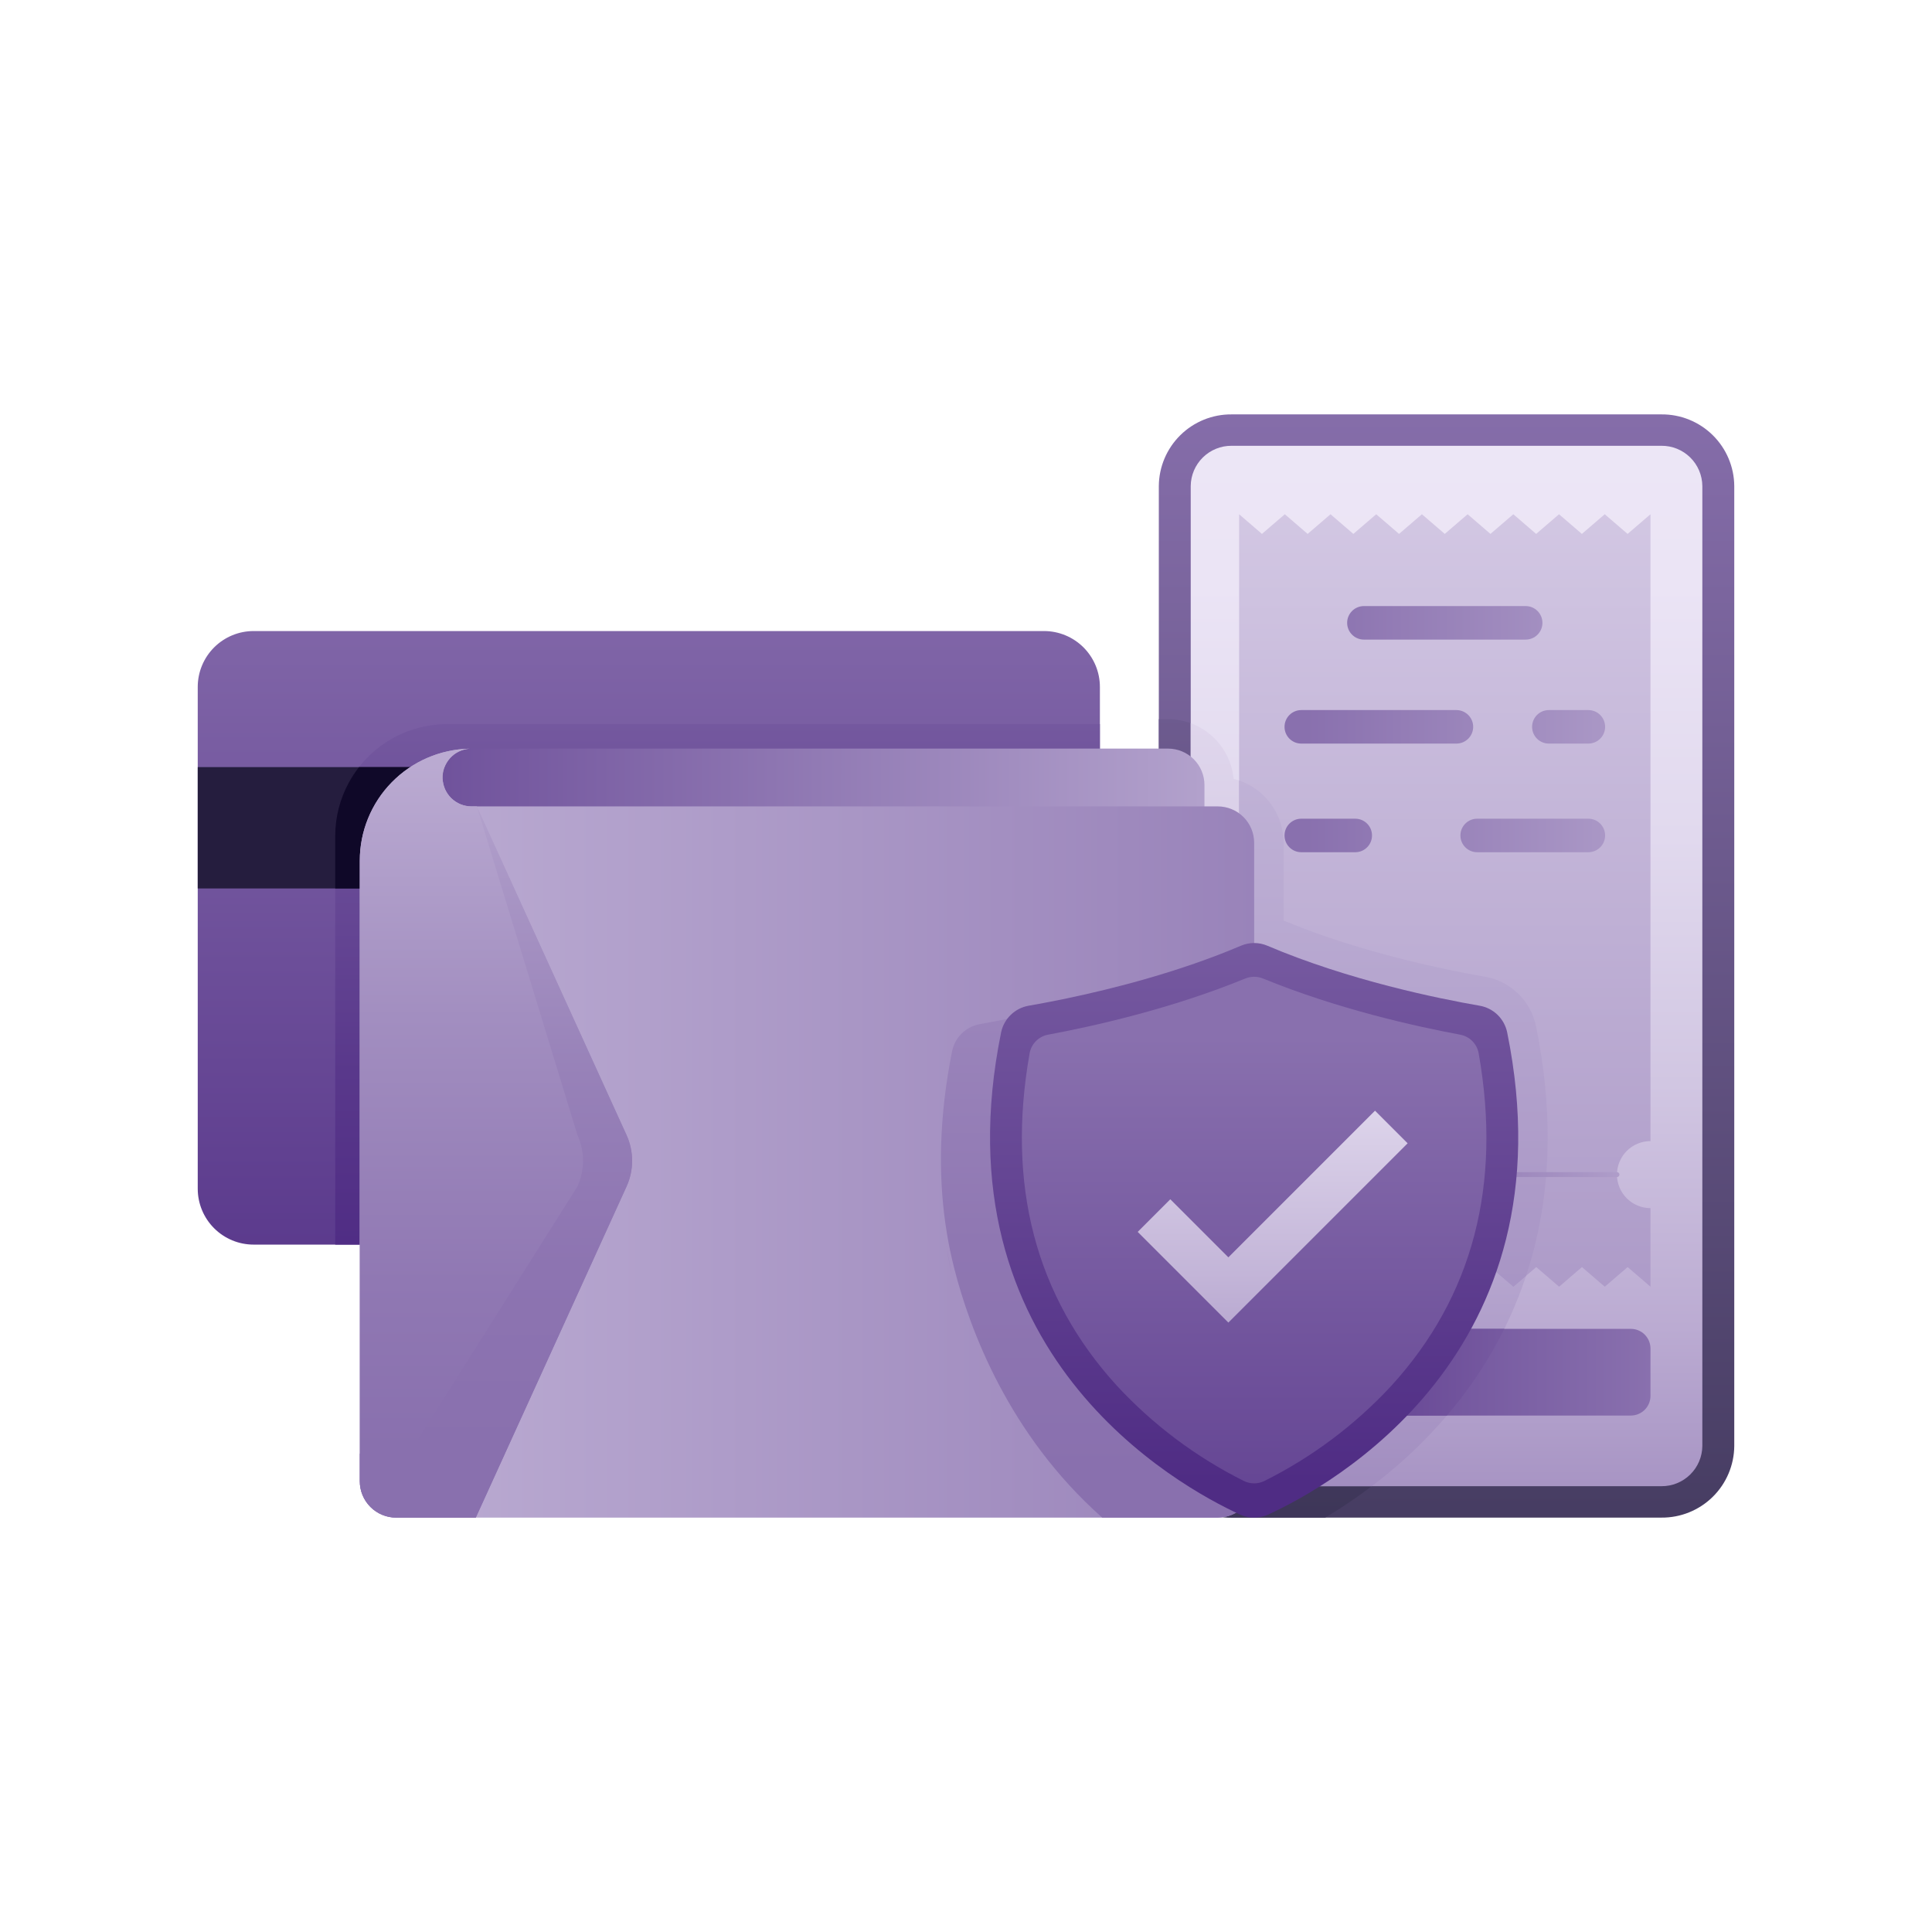
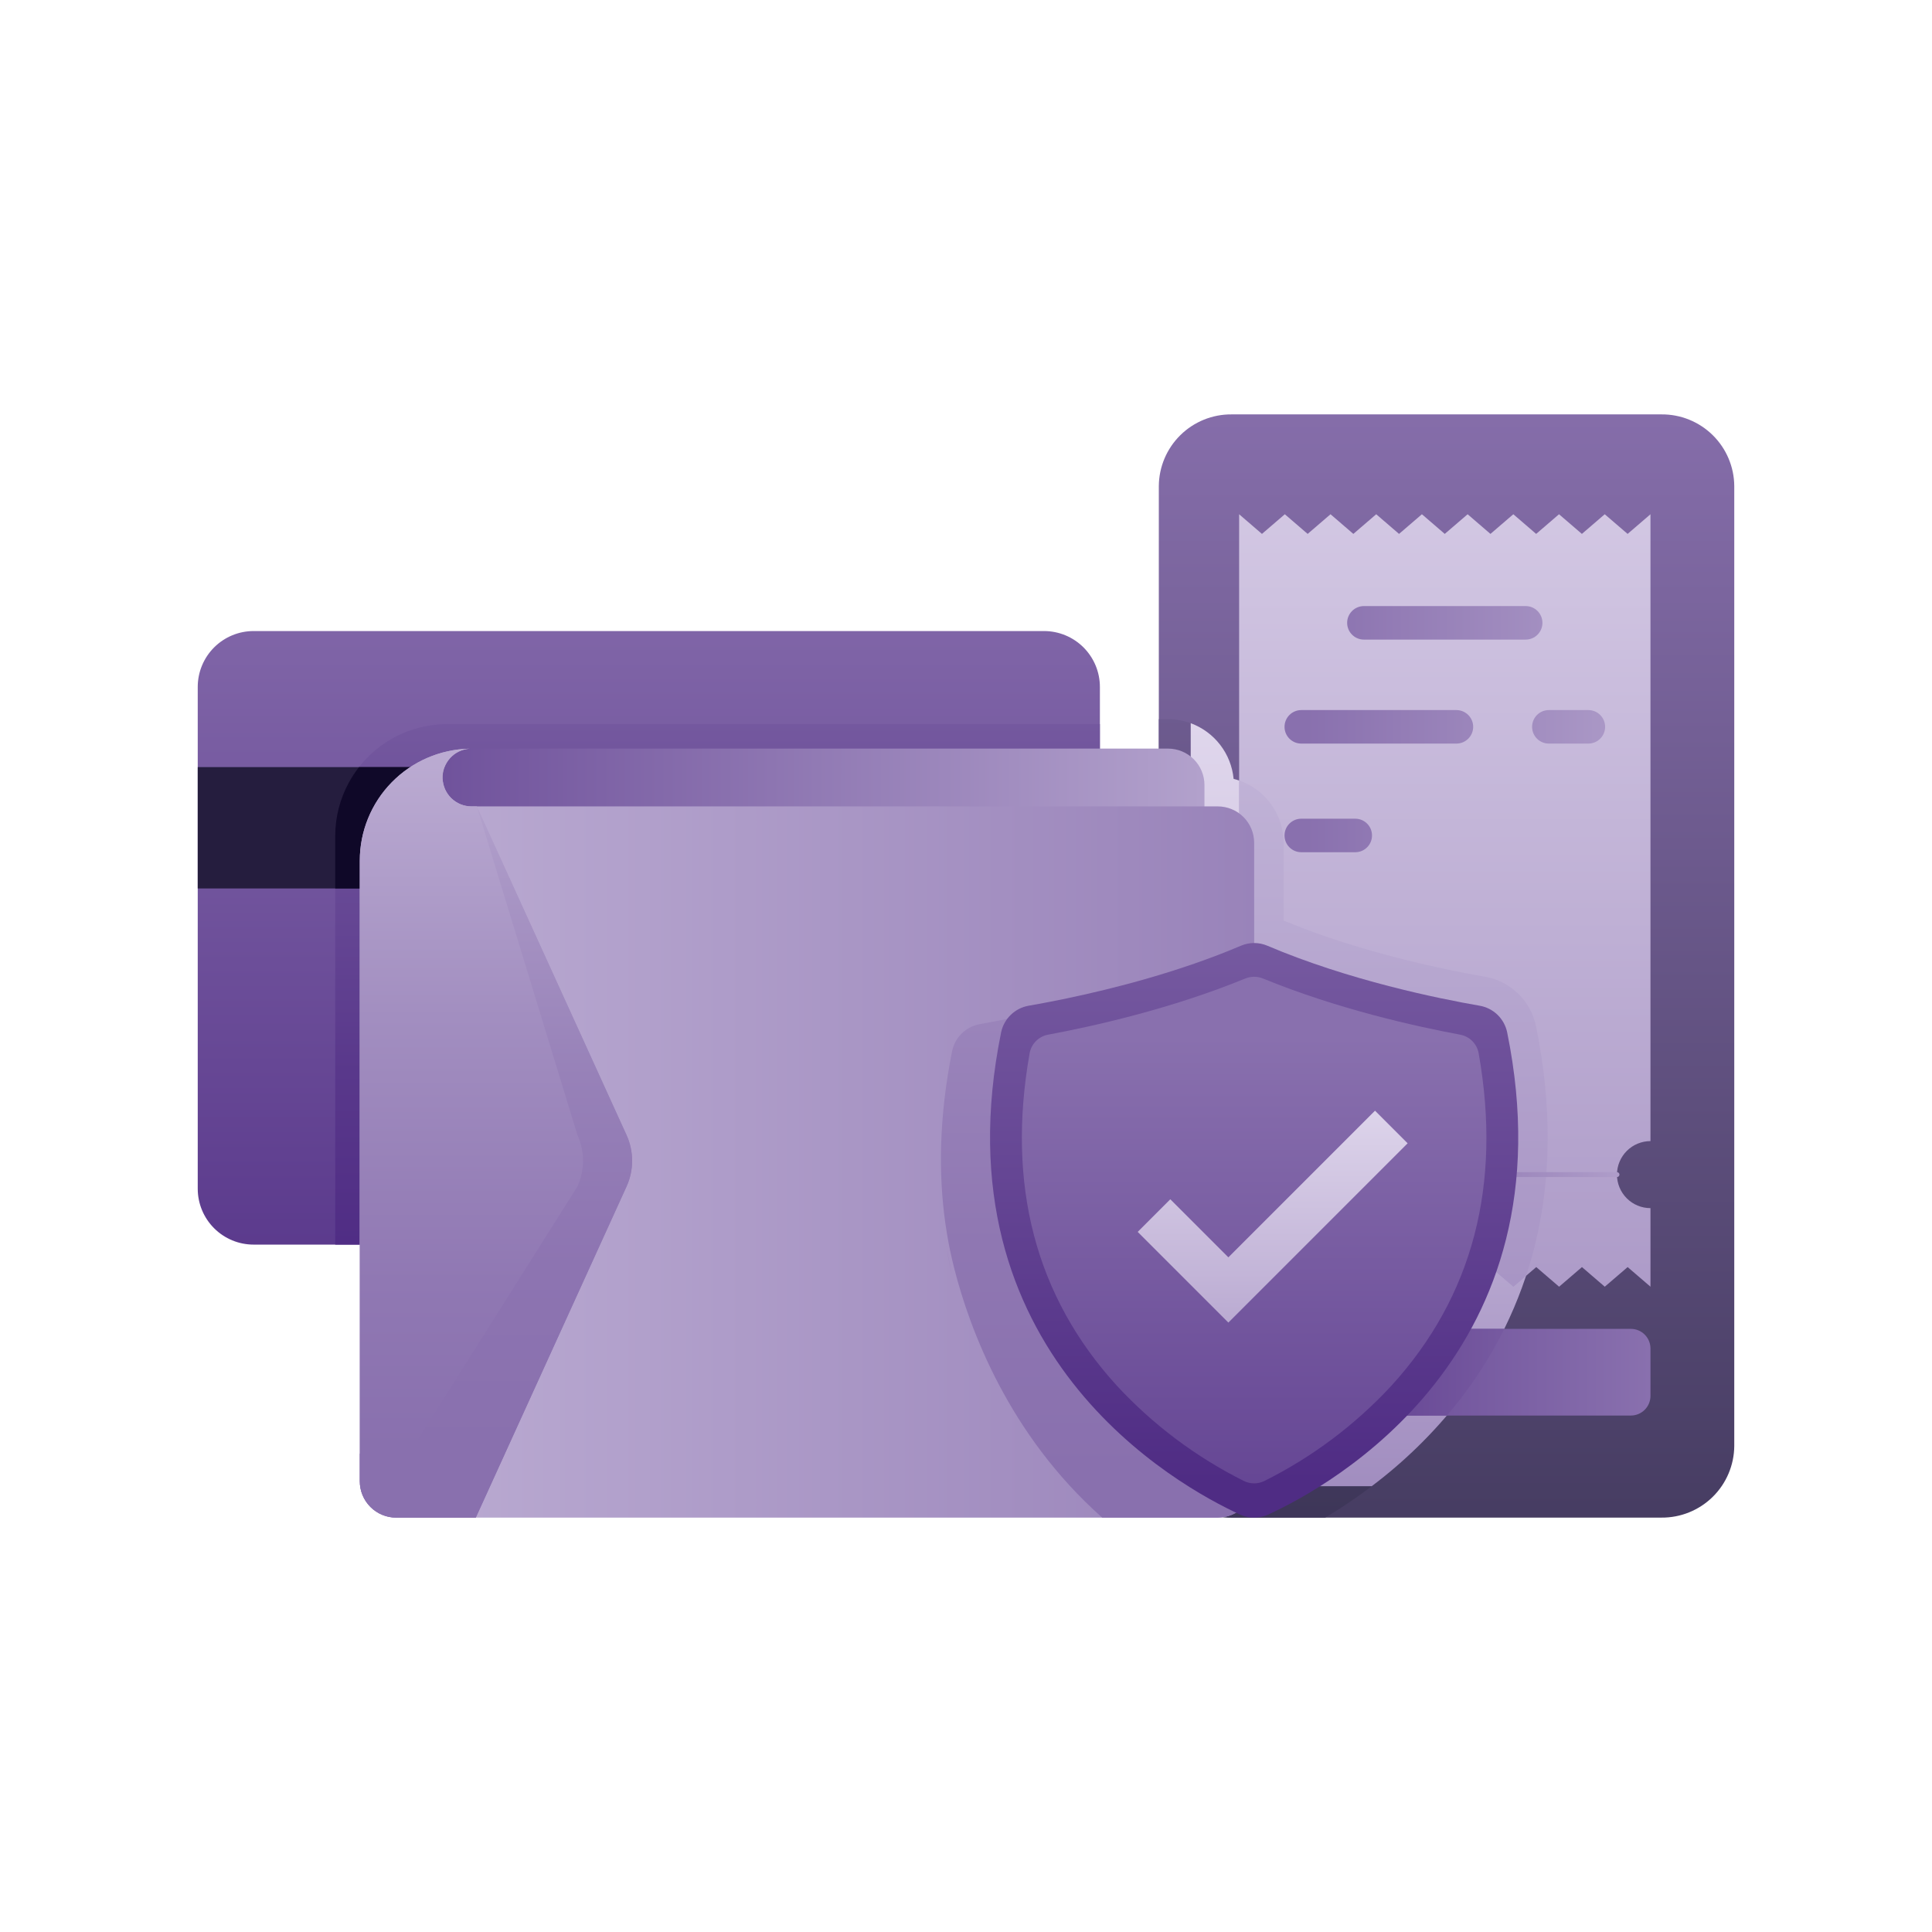
<svg xmlns="http://www.w3.org/2000/svg" width="92" height="92" viewBox="0 0 92 92" fill="none">
  <g clip-path="url(#clip0_1147_153)">
    <path d="M82.584 23.143V68.857C82.577 69.769 82.207 70.64 81.557 71.28C80.907 71.919 80.029 72.275 79.118 72.267H58.648C57.736 72.275 56.859 71.919 56.209 71.28C55.559 70.64 55.189 69.769 55.182 68.857V23.143C55.189 22.231 55.559 21.36 56.209 20.72C56.859 20.081 57.736 19.725 58.648 19.733H79.118C80.029 19.725 80.907 20.081 81.557 20.72C82.207 21.36 82.577 22.231 82.584 23.143Z" fill="url(#paint0_linear_1147_153)" />
    <path d="M73.082 59.339C72.409 62.028 71.175 64.544 69.461 66.722C67.392 69.368 64.947 71.165 63.107 72.267H58.648C57.736 72.274 56.859 71.919 56.209 71.279C55.559 70.64 55.189 69.768 55.182 68.856V34.245H55.623C56.403 34.246 57.156 34.538 57.733 35.064C58.31 35.59 58.671 36.312 58.744 37.089C59.424 37.258 60.027 37.65 60.458 38.201C60.889 38.753 61.124 39.432 61.125 40.132V43.838C64.885 45.401 69.056 46.224 70.698 46.508C71.298 46.609 71.854 46.89 72.291 47.313C72.728 47.737 73.027 48.284 73.146 48.881C73.905 52.611 73.884 56.129 73.082 59.339Z" fill="url(#paint1_linear_1147_153)" />
-     <path d="M81.064 23.143V68.856C81.059 69.368 80.851 69.857 80.486 70.216C80.121 70.575 79.629 70.775 79.117 70.771H58.648C58.136 70.775 57.644 70.575 57.279 70.216C56.914 69.857 56.706 69.368 56.701 68.856V23.143C56.706 22.631 56.914 22.142 57.279 21.783C57.644 21.424 58.136 21.224 58.648 21.228H79.117C79.629 21.224 80.121 21.424 80.486 21.783C80.851 22.142 81.059 22.631 81.064 23.143Z" fill="url(#paint2_linear_1147_153)" />
    <path d="M73.081 59.339C72.408 62.028 71.174 64.545 69.46 66.723C68.26 68.246 66.869 69.607 65.32 70.772H58.648C58.136 70.776 57.644 70.576 57.279 70.217C56.914 69.858 56.706 69.369 56.701 68.857V34.438C57.257 34.642 57.743 35 58.105 35.469C58.466 35.938 58.688 36.5 58.744 37.089C59.423 37.259 60.026 37.65 60.458 38.202C60.889 38.753 61.124 39.433 61.124 40.133V43.838C64.885 45.402 69.056 46.225 70.697 46.509C71.298 46.61 71.853 46.89 72.291 47.314C72.728 47.738 73.026 48.284 73.146 48.881C73.904 52.611 73.883 56.13 73.081 59.339Z" fill="url(#paint3_linear_1147_153)" />
    <path d="M76.998 55.934C76.998 56.144 77.04 56.352 77.12 56.545C77.2 56.739 77.318 56.915 77.466 57.063C77.614 57.211 77.79 57.329 77.984 57.409C78.177 57.489 78.385 57.53 78.594 57.53V61.272L77.507 60.337L76.418 61.272L75.331 60.337L74.243 61.272L73.155 60.337L72.787 60.652L72.672 60.752L72.067 61.272L70.978 60.337L69.891 61.272L68.802 60.337L67.713 61.272L66.626 60.337L65.537 61.272L64.449 60.337L63.361 61.272L62.273 60.337L61.184 61.272L60.094 60.337L59.006 61.272V57.53C59.429 57.53 59.835 57.362 60.134 57.063C60.434 56.764 60.602 56.358 60.602 55.934C60.602 55.511 60.434 55.105 60.134 54.806C59.835 54.506 59.429 54.338 59.006 54.338V24.488L60.093 25.424L61.182 24.488L62.269 25.424L63.358 24.488L64.445 25.424L65.534 24.488L66.621 25.424L67.71 24.488L68.798 25.424L69.887 24.488L70.974 25.424L72.063 24.488L73.15 25.424L74.239 24.488L75.328 25.424L76.416 24.488L77.505 25.424L78.594 24.488V54.338C78.385 54.338 78.177 54.38 77.984 54.46C77.79 54.54 77.614 54.657 77.466 54.806C77.318 54.954 77.2 55.13 77.12 55.324C77.04 55.517 76.998 55.725 76.998 55.934Z" fill="url(#paint4_linear_1147_153)" />
    <path d="M73.081 59.339C72.962 59.816 72.826 60.286 72.672 60.751L72.067 61.272L70.978 60.336L69.891 61.272L68.802 60.336L67.713 61.272L66.626 60.336L65.537 61.272L64.449 60.336L63.361 61.272L62.273 60.336L61.184 61.272L60.094 60.336L59.006 61.272V57.53C59.429 57.53 59.835 57.362 60.134 57.062C60.434 56.763 60.602 56.357 60.602 55.934C60.602 55.511 60.434 55.105 60.134 54.805C59.835 54.506 59.429 54.338 59.006 54.338V37.166C59.623 37.379 60.16 37.779 60.539 38.311C60.919 38.842 61.123 39.479 61.125 40.132V43.838C64.885 45.401 69.056 46.224 70.697 46.508C71.298 46.609 71.853 46.89 72.291 47.314C72.728 47.737 73.026 48.284 73.146 48.881C73.905 52.611 73.883 56.129 73.081 59.339Z" fill="url(#paint5_linear_1147_153)" />
    <path d="M78.594 64.215V66.471C78.594 66.719 78.496 66.957 78.32 67.133C78.145 67.308 77.907 67.407 77.659 67.407H59.941C59.693 67.407 59.455 67.308 59.28 67.133C59.105 66.957 59.006 66.719 59.006 66.471V64.215C59.006 64.092 59.03 63.97 59.077 63.857C59.124 63.743 59.193 63.64 59.28 63.553C59.367 63.466 59.47 63.397 59.583 63.35C59.697 63.303 59.818 63.279 59.941 63.279H77.659C77.782 63.279 77.903 63.303 78.017 63.35C78.13 63.397 78.234 63.466 78.32 63.553C78.407 63.64 78.476 63.743 78.523 63.857C78.57 63.97 78.594 64.092 78.594 64.215Z" fill="url(#paint6_linear_1147_153)" />
    <path d="M71.634 63.279C71.028 64.498 70.3 65.652 69.46 66.723C69.277 66.958 69.091 67.186 68.9 67.407H59.941C59.693 67.407 59.455 67.308 59.28 67.133C59.105 66.957 59.006 66.719 59.006 66.471V64.215C59.006 64.092 59.03 63.97 59.077 63.857C59.124 63.743 59.193 63.64 59.28 63.553C59.367 63.466 59.47 63.397 59.583 63.35C59.697 63.303 59.818 63.279 59.941 63.279H71.634Z" fill="url(#paint7_linear_1147_153)" />
    <path d="M77 56.05H60.603C60.572 56.05 60.542 56.038 60.521 56.016C60.499 55.994 60.486 55.964 60.486 55.933C60.486 55.902 60.499 55.873 60.521 55.851C60.542 55.829 60.572 55.816 60.603 55.816H77C77.031 55.816 77.061 55.829 77.082 55.851C77.104 55.873 77.117 55.902 77.117 55.933C77.117 55.964 77.104 55.994 77.082 56.016C77.061 56.038 77.031 56.05 77 56.05Z" fill="url(#paint8_linear_1147_153)" />
    <path d="M72.652 28.861H64.948C64.508 28.861 64.15 29.218 64.15 29.659V29.659C64.15 30.1 64.508 30.457 64.948 30.457H72.652C73.092 30.457 73.449 30.1 73.449 29.659V29.659C73.449 29.218 73.092 28.861 72.652 28.861Z" fill="url(#paint9_linear_1147_153)" />
    <path d="M69.353 33.813H61.966C61.525 33.813 61.168 34.171 61.168 34.611V34.611C61.168 35.052 61.525 35.409 61.966 35.409H69.353C69.793 35.409 70.151 35.052 70.151 34.611V34.611C70.151 34.171 69.793 33.813 69.353 33.813Z" fill="url(#paint10_linear_1147_153)" />
    <path d="M75.636 33.813H73.755C73.314 33.813 72.957 34.171 72.957 34.611V34.611C72.957 35.052 73.314 35.409 73.755 35.409H75.636C76.076 35.409 76.434 35.052 76.434 34.611V34.611C76.434 34.171 76.076 33.813 75.636 33.813Z" fill="url(#paint11_linear_1147_153)" />
-     <path d="M70.341 40.582H75.636C76.076 40.582 76.434 40.225 76.434 39.784V39.784C76.434 39.343 76.076 38.986 75.636 38.986H70.341C69.901 38.986 69.544 39.343 69.544 39.784V39.784C69.544 40.225 69.901 40.582 70.341 40.582Z" fill="url(#paint12_linear_1147_153)" />
    <path d="M61.966 40.582H64.536C64.977 40.582 65.334 40.225 65.334 39.784V39.784C65.334 39.343 64.977 38.986 64.536 38.986H61.966C61.525 38.986 61.168 39.343 61.168 39.784V39.784C61.168 40.225 61.525 40.582 61.966 40.582Z" fill="url(#paint13_linear_1147_153)" />
    <path d="M52.376 32.711V56.606C52.376 57.312 52.095 57.989 51.596 58.488C51.097 58.987 50.42 59.267 49.715 59.267H12.078C11.729 59.267 11.383 59.199 11.06 59.065C10.737 58.931 10.443 58.735 10.196 58.488C9.949 58.241 9.753 57.948 9.619 57.625C9.485 57.302 9.416 56.956 9.416 56.606V32.711C9.416 32.361 9.485 32.015 9.619 31.692C9.753 31.369 9.949 31.076 10.196 30.829C10.443 30.582 10.737 30.386 11.06 30.252C11.383 30.118 11.729 30.05 12.078 30.05H49.715C50.42 30.05 51.097 30.33 51.596 30.829C52.095 31.328 52.376 32.005 52.376 32.711Z" fill="url(#paint14_linear_1147_153)" />
    <path d="M52.375 34.48V56.607C52.375 57.312 52.094 57.989 51.595 58.488C51.096 58.987 50.419 59.268 49.714 59.268H15.963V39.817C15.962 38.422 16.508 37.082 17.484 36.084C18.46 35.087 19.788 34.512 21.184 34.483C21.207 34.482 21.23 34.481 21.254 34.481C21.263 34.48 21.272 34.479 21.281 34.48H52.375Z" fill="url(#paint15_linear_1147_153)" />
    <path d="M52.376 36.529H9.416V42.307H52.376V36.529Z" fill="#251D3E" />
    <path d="M52.375 36.529V42.307H15.963V39.817C15.961 38.912 16.191 38.022 16.631 37.231C16.767 36.985 16.923 36.75 17.097 36.529H52.375Z" fill="url(#paint16_linear_1147_153)" />
    <path d="M57.355 37.381V53.959H21.074V37.025C21.074 36.676 21.206 36.341 21.444 36.087C21.681 35.832 22.006 35.676 22.353 35.652C22.377 35.651 22.4 35.65 22.424 35.65C22.433 35.649 22.442 35.648 22.45 35.648H55.622C55.85 35.648 56.075 35.693 56.285 35.78C56.496 35.867 56.687 35.995 56.848 36.156C57.008 36.317 57.136 36.508 57.223 36.718C57.31 36.928 57.355 37.154 57.355 37.381Z" fill="url(#paint17_linear_1147_153)" />
    <path d="M59.722 40.133V70.534C59.722 70.993 59.539 71.435 59.214 71.76C58.889 72.085 58.448 72.268 57.988 72.268H18.867C18.639 72.268 18.414 72.223 18.203 72.136C17.993 72.049 17.802 71.921 17.641 71.76C17.48 71.599 17.352 71.408 17.265 71.197C17.178 70.987 17.133 70.761 17.133 70.534V40.986C17.132 39.591 17.678 38.251 18.654 37.254C19.63 36.257 20.959 35.682 22.354 35.652C21.998 35.678 21.666 35.84 21.428 36.105C21.19 36.37 21.064 36.717 21.076 37.073C21.089 37.429 21.239 37.767 21.495 38.014C21.752 38.262 22.094 38.4 22.451 38.4H57.988C58.448 38.4 58.889 38.583 59.214 38.907C59.539 39.233 59.722 39.673 59.722 40.133Z" fill="url(#paint18_linear_1147_153)" />
    <path d="M59.721 46.529V70.534C59.721 70.993 59.538 71.434 59.213 71.76C58.888 72.085 58.447 72.268 57.987 72.268H52.487C48.012 68.3 46.171 63.26 45.45 60.437C45.436 60.383 45.422 60.33 45.41 60.275C45.383 60.166 45.357 60.06 45.334 59.959C45.208 59.421 45.105 58.864 45.023 58.289C45.021 58.277 45.02 58.272 45.02 58.272C44.678 55.872 44.723 53.15 45.334 50.076C45.396 49.752 45.554 49.454 45.788 49.221C46.023 48.988 46.322 48.831 46.647 48.771C47.138 48.684 47.777 48.562 48.522 48.401C48.986 48.3 49.491 48.186 50.027 48.053C51.982 47.673 55.028 46.969 57.993 45.833C58 45.835 58.007 45.838 58.014 45.841C58.578 46.088 59.149 46.316 59.721 46.529Z" fill="url(#paint19_linear_1147_153)" />
    <path d="M45.023 59.04C45.105 59.615 45.209 60.172 45.334 60.71C45.201 60.159 45.098 59.602 45.023 59.04Z" fill="url(#paint20_linear_1147_153)" />
    <path d="M29.836 56.5L22.656 72.268H18.867C18.639 72.268 18.413 72.223 18.203 72.136C17.992 72.049 17.801 71.921 17.64 71.76C17.479 71.599 17.351 71.408 17.264 71.198C17.177 70.987 17.133 70.761 17.133 70.534V40.986C17.132 39.591 17.678 38.251 18.654 37.254C19.63 36.257 20.959 35.682 22.354 35.652C21.998 35.678 21.666 35.84 21.428 36.105C21.19 36.37 21.064 36.717 21.076 37.073C21.089 37.429 21.239 37.767 21.495 38.014C21.752 38.262 22.094 38.4 22.451 38.4H22.708L29.836 54.052C30.011 54.436 30.101 54.854 30.101 55.276C30.101 55.698 30.011 56.116 29.836 56.5Z" fill="url(#paint21_linear_1147_153)" />
    <path d="M29.836 56.499L22.656 72.267H18.867C18.639 72.267 18.413 72.223 18.203 72.135C17.992 72.049 17.801 71.921 17.64 71.76C17.479 71.599 17.351 71.407 17.264 71.197C17.177 70.986 17.133 70.761 17.133 70.533V69.201C17.133 69.201 17.962 71.547 19.442 69.275C19.457 69.25 19.474 69.226 19.489 69.201L27.497 56.499C27.672 56.115 27.763 55.698 27.763 55.275C27.763 54.853 27.672 54.435 27.497 54.051L22.708 38.399L29.836 54.051C30.011 54.435 30.101 54.853 30.101 55.275C30.101 55.698 30.011 56.115 29.836 56.499Z" fill="url(#paint22_linear_1147_153)" />
    <path d="M60.393 72.121C60.26 72.182 60.119 72.225 59.973 72.247C59.659 72.297 59.338 72.253 59.049 72.121C56.096 70.767 44.563 64.427 47.672 49.161C47.738 48.843 47.899 48.551 48.133 48.325C48.367 48.098 48.664 47.947 48.985 47.891C49.281 47.839 49.631 47.776 50.027 47.699C51.982 47.319 55.028 46.615 57.993 45.478C58.361 45.337 58.727 45.189 59.09 45.035C59.289 44.95 59.504 44.906 59.721 44.906C59.938 44.906 60.153 44.95 60.352 45.035C64.234 46.687 68.513 47.554 70.457 47.891C70.778 47.946 71.076 48.096 71.31 48.323C71.544 48.55 71.704 48.842 71.77 49.161C74.879 64.427 63.346 70.767 60.393 72.121Z" fill="url(#paint23_linear_1147_153)" />
    <path d="M60.211 70.522C60.059 70.597 59.891 70.637 59.721 70.637C59.551 70.637 59.383 70.597 59.231 70.522C56.959 69.387 54.911 67.851 53.186 65.988C49.313 61.744 47.919 56.424 49.03 50.154C49.069 49.934 49.175 49.732 49.332 49.575C49.489 49.417 49.69 49.311 49.909 49.27C52.047 48.873 55.77 48.044 59.297 46.596C59.569 46.485 59.873 46.485 60.145 46.596C63.672 48.044 67.395 48.873 69.532 49.27C69.751 49.311 69.953 49.417 70.11 49.575C70.267 49.732 70.372 49.934 70.412 50.154C71.523 56.424 70.128 61.744 66.256 65.988C64.53 67.851 62.483 69.387 60.211 70.522Z" fill="url(#paint24_linear_1147_153)" />
    <path d="M58.494 62.98L54.176 58.661L55.729 57.108L58.494 59.873L65.477 52.89L67.03 54.443L58.494 62.98Z" fill="url(#paint25_linear_1147_153)" />
  </g>
  <defs>
    <linearGradient id="paint0_linear_1147_153" x1="68.883" y1="82.783" x2="68.883" y2="16.543" gradientUnits="userSpaceOnUse">
      <stop stop-color="#3A3354" />
      <stop offset="1" stop-color="#8970AE" />
    </linearGradient>
    <linearGradient id="paint1_linear_1147_153" x1="64.441" y1="82.782" x2="64.441" y2="16.543" gradientUnits="userSpaceOnUse">
      <stop offset="0.094" stop-color="#3A3354" />
      <stop offset="0.281" stop-color="#453C61" />
      <stop offset="0.623" stop-color="#625282" />
      <stop offset="1" stop-color="#8970AE" />
    </linearGradient>
    <linearGradient id="paint2_linear_1147_153" x1="68.882" y1="14.944" x2="68.882" y2="81.624" gradientUnits="userSpaceOnUse">
      <stop stop-color="#EEE8F7" />
      <stop offset="0.193" stop-color="#EBE4F5" />
      <stop offset="0.374" stop-color="#E1D9EE" />
      <stop offset="0.55" stop-color="#D1C6E2" />
      <stop offset="0.724" stop-color="#BBABD2" />
      <stop offset="0.895" stop-color="#9E89BD" />
      <stop offset="1" stop-color="#8970AE" />
    </linearGradient>
    <linearGradient id="paint3_linear_1147_153" x1="65.2" y1="14.944" x2="65.2" y2="81.624" gradientUnits="userSpaceOnUse">
      <stop stop-color="#EEE8F7" />
      <stop offset="0.15" stop-color="#E9E2F3" />
      <stop offset="0.351" stop-color="#DBD1E9" />
      <stop offset="0.582" stop-color="#C3B5D8" />
      <stop offset="0.833" stop-color="#A28EC0" />
      <stop offset="1" stop-color="#8970AE" />
    </linearGradient>
    <linearGradient id="paint4_linear_1147_153" x1="68.8" y1="-3.753" x2="68.8" y2="97.861" gradientUnits="userSpaceOnUse">
      <stop stop-color="#EEE8F7" />
      <stop offset="1" stop-color="#8970AE" />
    </linearGradient>
    <linearGradient id="paint5_linear_1147_153" x1="66.353" y1="-3.753" x2="66.353" y2="97.861" gradientUnits="userSpaceOnUse">
      <stop stop-color="#EEE8F7" />
      <stop offset="0.453" stop-color="#BAABD2" />
      <stop offset="0.815" stop-color="#9780B8" />
      <stop offset="1" stop-color="#8970AE" />
    </linearGradient>
    <linearGradient id="paint6_linear_1147_153" x1="51.542" y1="65.343" x2="78.571" y2="65.343" gradientUnits="userSpaceOnUse">
      <stop stop-color="#4F2C84" />
      <stop offset="1" stop-color="#8970AE" />
    </linearGradient>
    <linearGradient id="paint7_linear_1147_153" x1="51.542" y1="65.343" x2="78.571" y2="65.343" gradientUnits="userSpaceOnUse">
      <stop stop-color="#4F2C84" />
      <stop offset="0.223" stop-color="#563589" />
      <stop offset="0.582" stop-color="#6B4C98" />
      <stop offset="1" stop-color="#8970AE" />
    </linearGradient>
    <linearGradient id="paint8_linear_1147_153" x1="82.879" y1="55.933" x2="66.431" y2="55.933" gradientUnits="userSpaceOnUse">
      <stop stop-color="#C3B5D8" />
      <stop offset="1" stop-color="#8970AE" />
    </linearGradient>
    <linearGradient id="paint9_linear_1147_153" x1="87.25" y1="29.659" x2="62.19" y2="29.659" gradientUnits="userSpaceOnUse">
      <stop stop-color="#C3B5D8" />
      <stop offset="1" stop-color="#8970AE" />
    </linearGradient>
    <linearGradient id="paint10_linear_1147_153" x1="87.251" y1="34.611" x2="62.191" y2="34.611" gradientUnits="userSpaceOnUse">
      <stop stop-color="#C3B5D8" />
      <stop offset="1" stop-color="#8970AE" />
    </linearGradient>
    <linearGradient id="paint11_linear_1147_153" x1="87.251" y1="34.611" x2="62.191" y2="34.611" gradientUnits="userSpaceOnUse">
      <stop stop-color="#C3B5D8" />
      <stop offset="1" stop-color="#8970AE" />
    </linearGradient>
    <linearGradient id="paint12_linear_1147_153" x1="87.251" y1="39.784" x2="62.191" y2="39.784" gradientUnits="userSpaceOnUse">
      <stop stop-color="#C3B5D8" />
      <stop offset="1" stop-color="#8970AE" />
    </linearGradient>
    <linearGradient id="paint13_linear_1147_153" x1="87.251" y1="39.784" x2="62.191" y2="39.784" gradientUnits="userSpaceOnUse">
      <stop stop-color="#C3B5D8" />
      <stop offset="1" stop-color="#8970AE" />
    </linearGradient>
    <linearGradient id="paint14_linear_1147_153" x1="30.896" y1="69.561" x2="30.896" y2="22.253" gradientUnits="userSpaceOnUse">
      <stop stop-color="#4F2C84" />
      <stop offset="1" stop-color="#8970AE" />
    </linearGradient>
    <linearGradient id="paint15_linear_1147_153" x1="34.169" y1="59.968" x2="34.169" y2="23.878" gradientUnits="userSpaceOnUse">
      <stop stop-color="#4F2C84" />
      <stop offset="0.248" stop-color="#59388B" />
      <stop offset="0.691" stop-color="#73579E" />
      <stop offset="1" stop-color="#8970AE" />
    </linearGradient>
    <linearGradient id="paint16_linear_1147_153" x1="15.963" y1="39.418" x2="52.375" y2="39.418" gradientUnits="userSpaceOnUse">
      <stop stop-color="#0F0828" />
      <stop offset="1" stop-color="#1A1333" />
    </linearGradient>
    <linearGradient id="paint17_linear_1147_153" x1="66.638" y1="44.804" x2="19.027" y2="44.804" gradientUnits="userSpaceOnUse">
      <stop stop-color="#C3B5D8" />
      <stop offset="0.583" stop-color="#917AB4" />
      <stop offset="0.674" stop-color="#8970AE" />
      <stop offset="1" stop-color="#6C4E99" />
    </linearGradient>
    <linearGradient id="paint18_linear_1147_153" x1="9.134" y1="53.96" x2="79.106" y2="53.96" gradientUnits="userSpaceOnUse">
      <stop stop-color="#C3B5D8" />
      <stop offset="1" stop-color="#8970AE" />
    </linearGradient>
    <linearGradient id="paint19_linear_1147_153" x1="52.264" y1="18.788" x2="52.264" y2="70.126" gradientUnits="userSpaceOnUse">
      <stop stop-color="#C3B5D8" />
      <stop offset="0.095" stop-color="#BBACD2" />
      <stop offset="0.472" stop-color="#A08BBF" />
      <stop offset="0.787" stop-color="#8F77B2" />
      <stop offset="1" stop-color="#8970AE" />
    </linearGradient>
    <linearGradient id="paint20_linear_1147_153" x1="45.179" y1="57.892" x2="45.179" y2="60.66" gradientUnits="userSpaceOnUse">
      <stop stop-color="#C3B5D8" />
      <stop offset="0.095" stop-color="#BBACD2" />
      <stop offset="0.472" stop-color="#A08BBF" />
      <stop offset="0.787" stop-color="#8F77B2" />
      <stop offset="1" stop-color="#8970AE" />
    </linearGradient>
    <linearGradient id="paint21_linear_1147_153" x1="23.617" y1="31.971" x2="23.617" y2="69.047" gradientUnits="userSpaceOnUse">
      <stop stop-color="#C3B5D8" />
      <stop offset="0.027" stop-color="#C1B2D6" />
      <stop offset="0.444" stop-color="#A28EC0" />
      <stop offset="0.783" stop-color="#9078B3" />
      <stop offset="1" stop-color="#8970AE" />
    </linearGradient>
    <linearGradient id="paint22_linear_1147_153" x1="23.617" y1="31.97" x2="23.617" y2="69.047" gradientUnits="userSpaceOnUse">
      <stop stop-color="#C3B5D8" />
      <stop offset="0.018" stop-color="#C1B3D7" />
      <stop offset="0.27" stop-color="#A996C5" />
      <stop offset="0.52" stop-color="#9781B8" />
      <stop offset="0.765" stop-color="#8D74B1" />
      <stop offset="1" stop-color="#8970AE" />
    </linearGradient>
    <linearGradient id="paint23_linear_1147_153" x1="59.721" y1="70.511" x2="59.721" y2="32.134" gradientUnits="userSpaceOnUse">
      <stop stop-color="#4F2C84" />
      <stop offset="1" stop-color="#8970AE" />
    </linearGradient>
    <linearGradient id="paint24_linear_1147_153" x1="59.721" y1="84.347" x2="59.721" y2="49.343" gradientUnits="userSpaceOnUse">
      <stop stop-color="#4F2C84" />
      <stop offset="1" stop-color="#8970AE" />
    </linearGradient>
    <linearGradient id="paint25_linear_1147_153" x1="60.603" y1="46.431" x2="60.603" y2="75.126" gradientUnits="userSpaceOnUse">
      <stop stop-color="#EEE8F7" />
      <stop offset="0.171" stop-color="#E2DAEE" />
      <stop offset="0.496" stop-color="#C3B5D8" />
      <stop offset="0.937" stop-color="#9179B4" />
      <stop offset="1" stop-color="#8970AE" />
    </linearGradient>
    <clipPath id="clip0_1147_153">
      <rect width="92" height="92" fill="white" />
    </clipPath>
  </defs>
</svg>